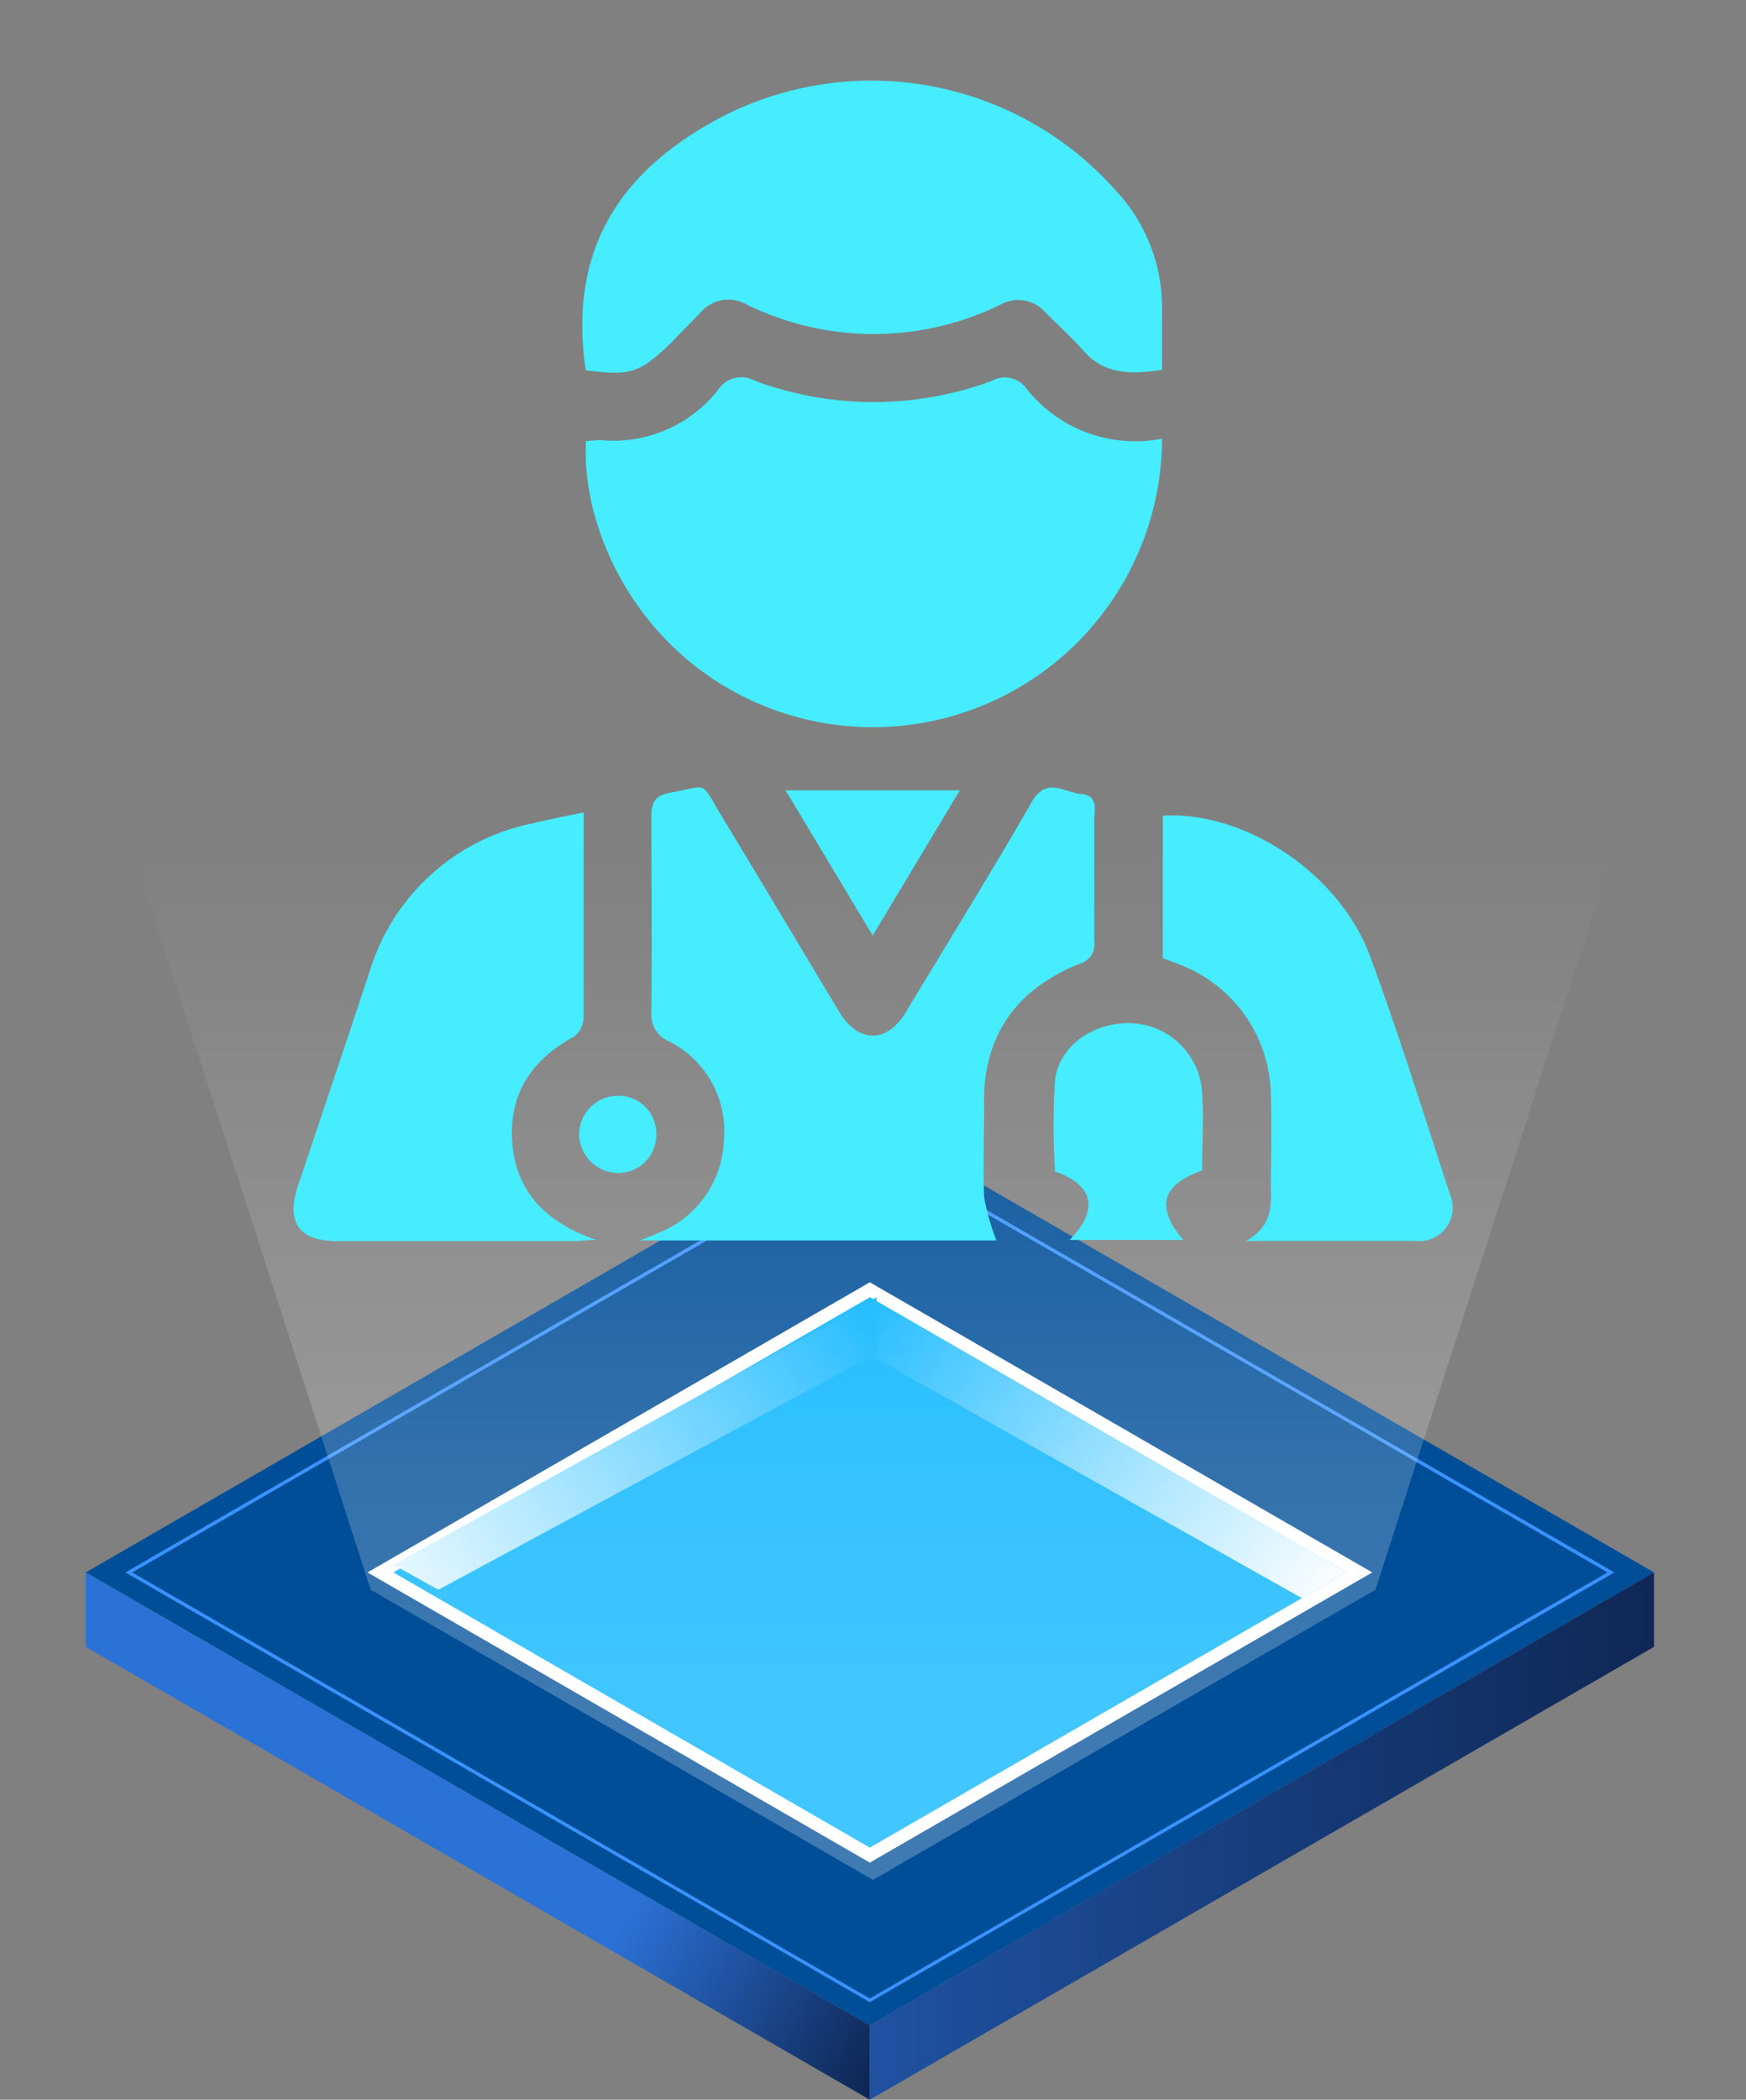
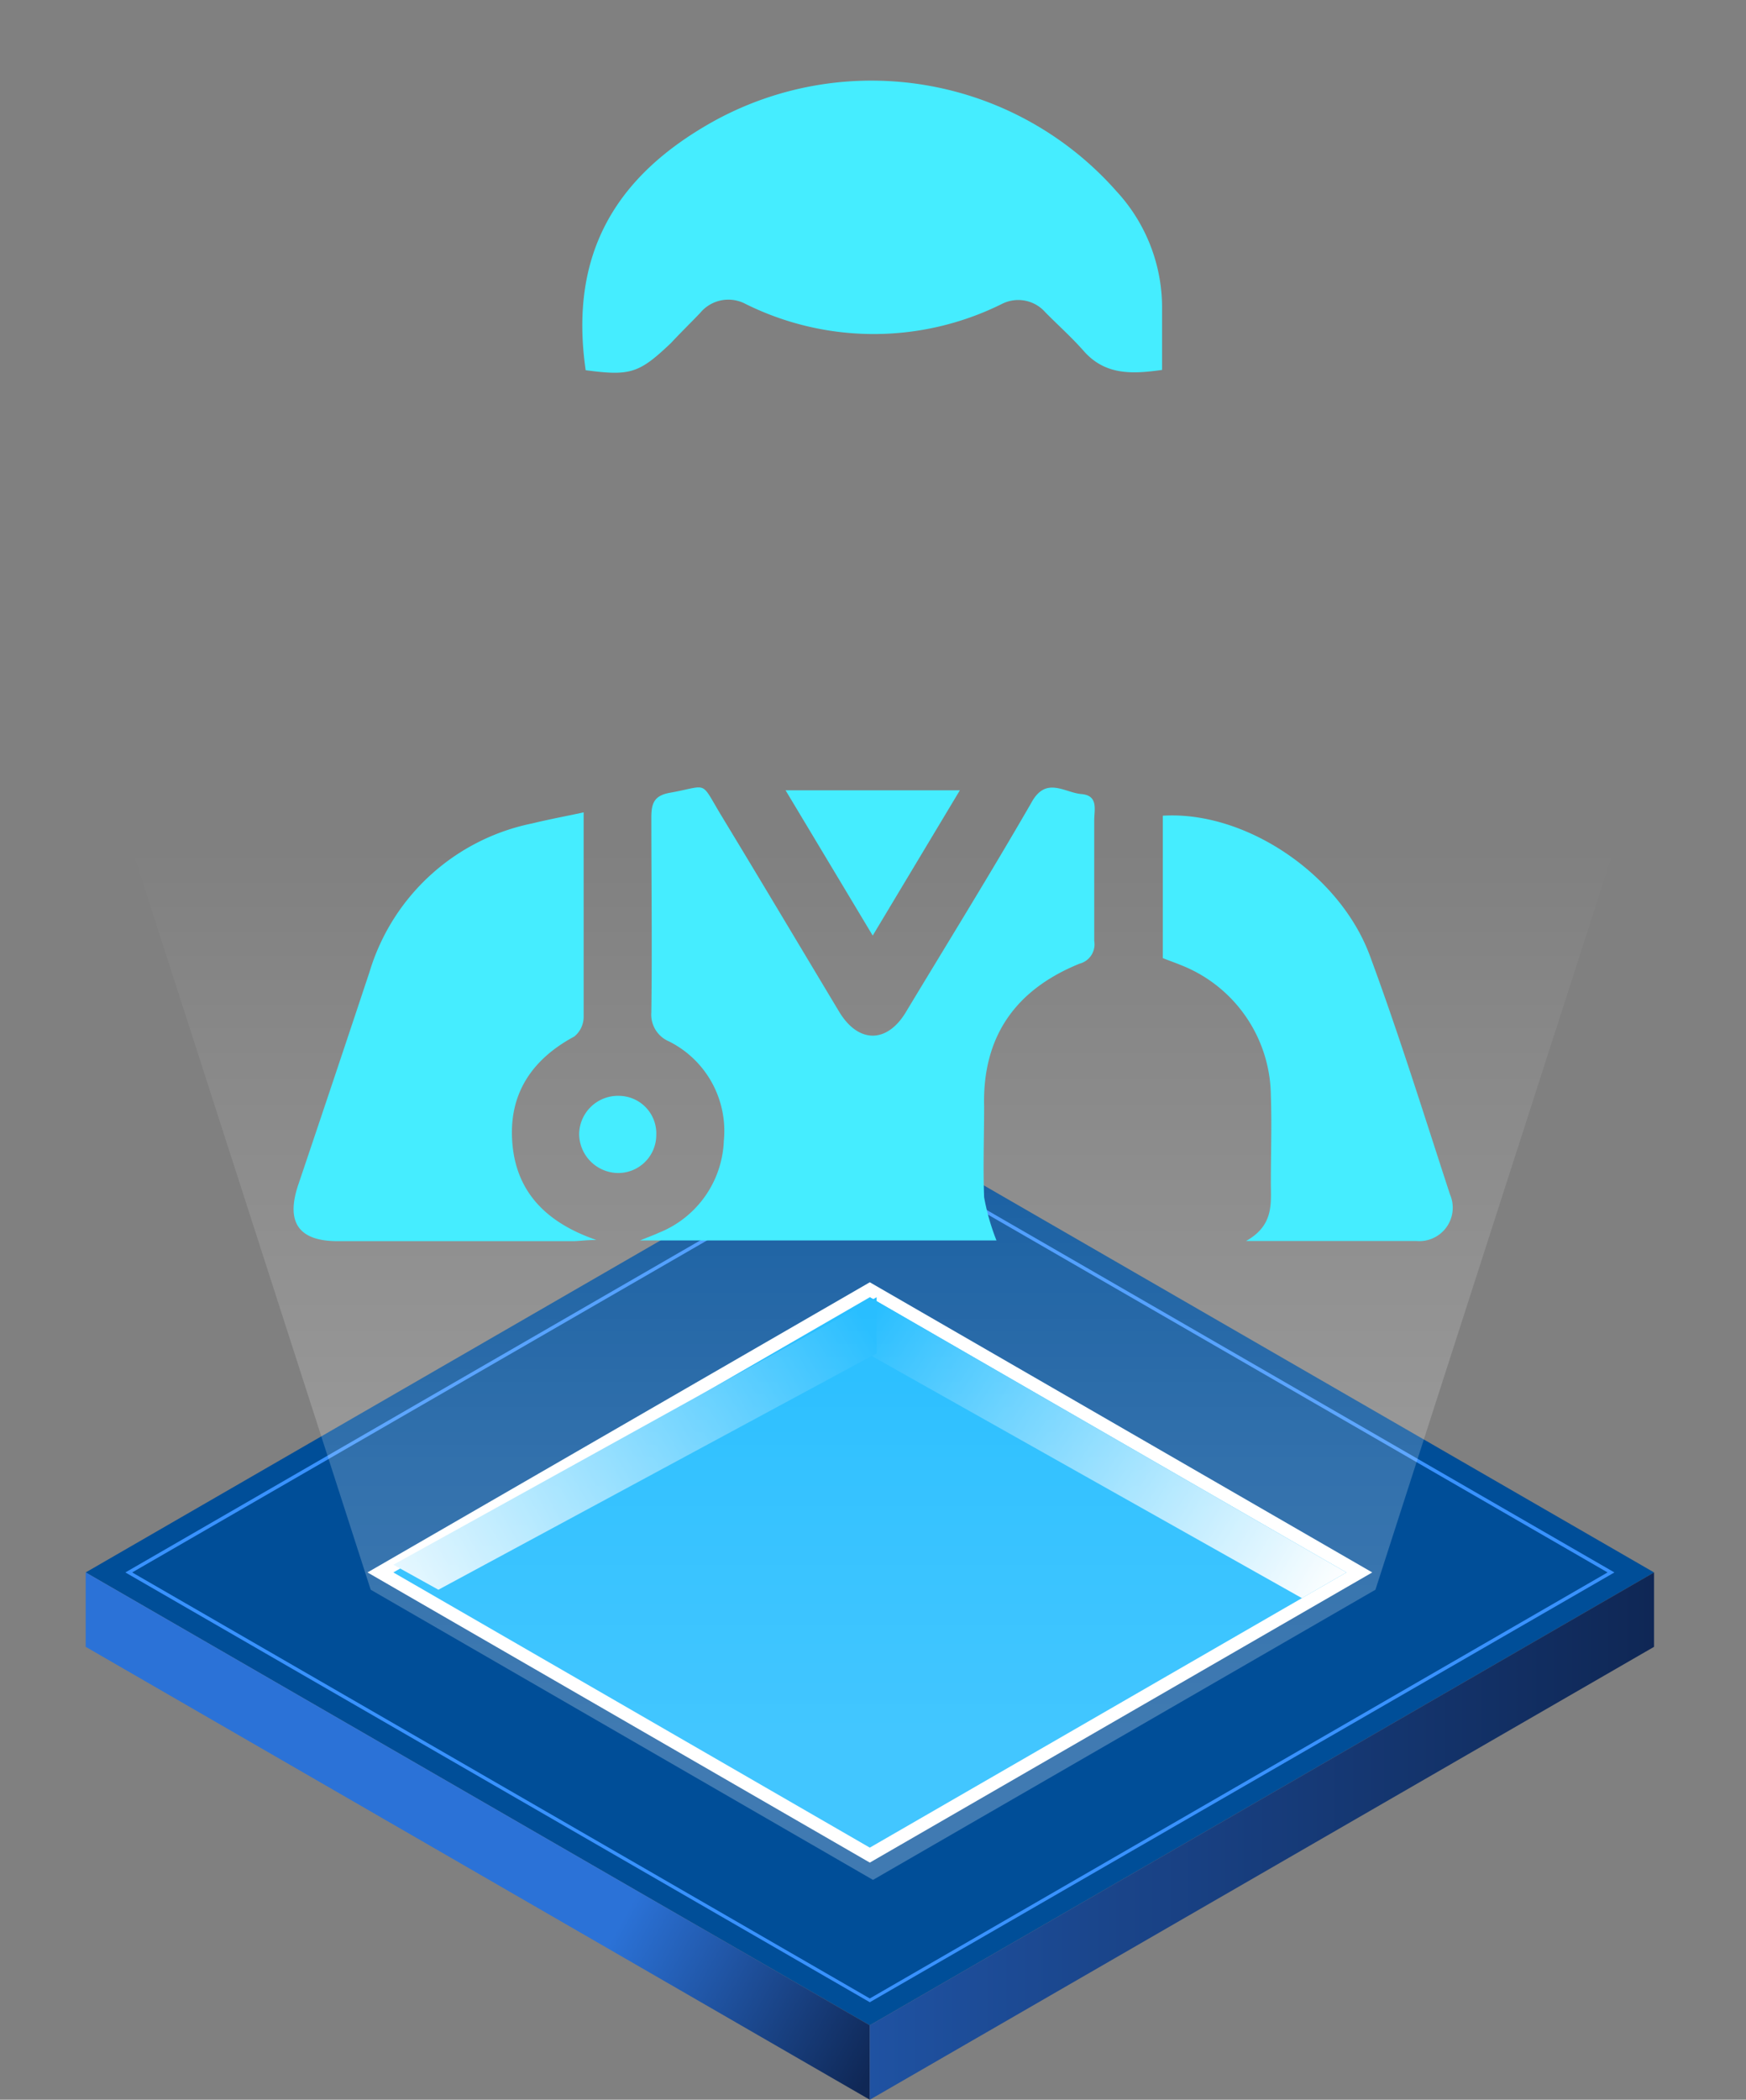
<svg xmlns="http://www.w3.org/2000/svg" id="Layer_1" data-name="Layer 1" width="120.2" height="144.51" viewBox="0 0 120.2 144.51">
  <rect x="0" y="0" width="120.2" height="144.51" fill="#808080" stroke="none" />
  <defs>
    <style>.cls-1{fill:#004e98;}.cls-2{fill:#3992ff;}.cls-3{fill:#fff;}.cls-4{fill:#03b3ff;}.cls-5{fill:url(#linear-gradient);}.cls-6{fill:url(#linear-gradient-2);}.cls-7{fill:url(#linear-gradient-3);}.cls-8{fill:url(#linear-gradient-4);}.cls-9{fill:url(#linear-gradient-5);}.cls-10{fill:#45edff;}</style>
    <linearGradient id="linear-gradient" x1="2.01" y1="-1635.93" x2="60.43" y2="-1668.67" gradientTransform="matrix(1, 0, 0, -1, 0, -1526.87)" gradientUnits="userSpaceOnUse">
      <stop offset="0.7" stop-color="#2b72d7" />
      <stop offset="1" stop-color="#0f2755" />
    </linearGradient>
    <linearGradient id="linear-gradient-2" x1="59.88" y1="-1653.24" x2="113.87" y2="-1653.24" gradientTransform="matrix(1, 0, 0, -1, 0, -1526.87)" gradientUnits="userSpaceOnUse">
      <stop offset="0" stop-color="#1f52a2" />
      <stop offset="1" stop-color="#0f2755" />
    </linearGradient>
    <linearGradient id="linear-gradient-3" x1="59.92" y1="-1617.39" x2="91.81" y2="-1637.29" gradientTransform="matrix(1, 0, 0, -1, 0, -1526.87)" gradientUnits="userSpaceOnUse">
      <stop offset="0" stop-color="#03b3ff" />
      <stop offset="1" stop-color="#fff" />
    </linearGradient>
    <linearGradient id="linear-gradient-4" x1="23.5" y1="-1638.97" x2="59.76" y2="-1618.01" gradientTransform="matrix(1, 0, 0, -1, 0, -1526.87)" gradientUnits="userSpaceOnUse">
      <stop offset="0" stop-color="#fff" />
      <stop offset="1" stop-color="#03b3ff" />
    </linearGradient>
    <linearGradient id="linear-gradient-5" x1="60.1" y1="-1675.86" x2="60.1" y2="-1584.73" gradientTransform="matrix(1, 0, 0, -1, 0, -1526.87)" gradientUnits="userSpaceOnUse">
      <stop offset="0.33" stop-color="#fff" stop-opacity="0.25" />
      <stop offset="0.52" stop-color="#fff" stop-opacity="0.2" />
      <stop offset="0.86" stop-color="#fff" stop-opacity="0.06" />
      <stop offset="1" stop-color="#fff" stop-opacity="0" />
    </linearGradient>
  </defs>
  <polygon class="cls-1" points="113.87 108.22 59.88 139.39 5.9 108.22 59.88 77.05 113.87 108.22" />
  <path class="cls-2" d="M59.88,137.8,8.63,108.22,59.88,78.63l51.26,29.59ZM9.1,108.22l50.78,29.32,50.79-29.32L59.88,78.9Z" />
  <polygon class="cls-3" points="94.47 108.22 59.88 128.19 25.3 108.22 59.88 88.25 94.47 108.22" />
  <polygon class="cls-4" points="92.69 108.22 59.88 127.16 27.08 108.22 59.88 89.28 92.69 108.22" />
  <polygon class="cls-5" points="59.88 139.39 59.88 144.51 5.9 113.34 5.9 108.22 59.88 139.39" />
  <polygon class="cls-6" points="59.88 139.39 59.88 144.51 113.87 113.34 113.87 108.22 59.88 139.39" />
  <polygon class="cls-7" points="59.88 89.28 59.88 93.25 89.63 109.99 92.69 108.22 59.88 89.28" />
  <polygon class="cls-8" points="60.35 89.28 60.35 93.14 30.18 109.41 27.08 107.69 60.35 89.28" />
  <polygon class="cls-9" points="60.1 30.24 0 30.24 25.52 109.41 60.1 129.38 94.69 109.41 120.2 30.24 60.1 30.24" />
-   <path class="cls-10" d="M40.35,30.35c.41,0,.74-.08,1-.06a9.16,9.16,0,0,0,8.07-3.44A1.92,1.92,0,0,1,52,26.22a23.53,23.53,0,0,0,16.27,0,1.82,1.82,0,0,1,2.39.52A9.55,9.55,0,0,0,80,30.19,19.91,19.91,0,0,1,50.1,47.36C43,43.24,40,35.55,40.35,30.35Z" />
  <path class="cls-10" d="M40.32,25.48c-1.12-7.75,1.81-13.31,9-17.24a22.5,22.5,0,0,1,27.53,4.91A11.8,11.8,0,0,1,80,21.36c0,1.33,0,2.67,0,4.1-2,.28-3.9.4-5.4-1.31-.82-.93-1.75-1.76-2.63-2.65a2.48,2.48,0,0,0-3-.58,19.83,19.83,0,0,1-17.64,0,2.52,2.52,0,0,0-3.14.63c-.67.7-1.36,1.37-2,2.06C44,25.69,43.4,25.89,40.32,25.48Z" />
  <path class="cls-10" d="M68.6,85.37H44.06c.67-.27,1-.39,1.3-.53a7.1,7.1,0,0,0,4.47-6.32,6.89,6.89,0,0,0-3.78-6.85,2,2,0,0,1-1.21-2c.06-4.48,0-9,0-13.43,0-1,.23-1.49,1.28-1.68,2.7-.48,2.05-.9,3.52,1.54,2.73,4.5,5.41,9,8.13,13.53,1.32,2.19,3.3,2.2,4.61,0C65.26,64.85,68.2,60.1,71,55.25c1-1.85,2.27-.7,3.45-.6s.88,1.08.88,1.8c0,2.77,0,5.54,0,8.31a1.37,1.37,0,0,1-1,1.56c-4.4,1.78-6.71,5-6.58,9.85,0,2.07-.08,4.16,0,6.23A15.57,15.57,0,0,0,68.6,85.37Z" />
  <path class="cls-10" d="M40.18,55.91v3.88c0,3.41,0,6.83,0,10.24a1.74,1.74,0,0,1-.65,1.31c-2.88,1.55-4.48,3.89-4.27,7.16.21,3.44,2.25,5.62,5.8,6.84-.76,0-1.19.08-1.61.08H23.24c-2.66,0-3.57-1.28-2.72-3.84Q23,74.23,25.44,66.89a14.77,14.77,0,0,1,11.2-10.22C37.75,56.4,38.87,56.19,40.18,55.91Z" />
  <path class="cls-10" d="M80.05,65.94v-9.8c5.66-.35,12.19,4,14.27,9.67,2,5.41,3.71,10.91,5.5,16.39a2.3,2.3,0,0,1-2.3,3.21c-3.74,0-7.47,0-11.74,0,1.93-1.08,1.71-2.58,1.71-4,0-2,.07-4,0-6a9.75,9.75,0,0,0-6.22-9C80.86,66.24,80.47,66.11,80.05,65.94Z" />
-   <path class="cls-10" d="M73.63,85.34c2.06-2.09,1.65-3.79-1-4.72a50.76,50.76,0,0,1,0-6.29c.31-2.44,2.8-4.07,5.42-3.9a5.09,5.09,0,0,1,4.71,4.77c.11,1.79,0,3.59,0,5.36-2.81,1-3.22,2.51-1.29,4.78Z" />
  <path class="cls-10" d="M60.08,64.39l-6-10h12Z" />
  <path class="cls-10" d="M45.18,78.13a2.62,2.62,0,0,1-2.67,2.6,2.71,2.71,0,0,1-2.64-2.66,2.67,2.67,0,0,1,2.77-2.65A2.59,2.59,0,0,1,45.18,78.13Z" />
</svg>